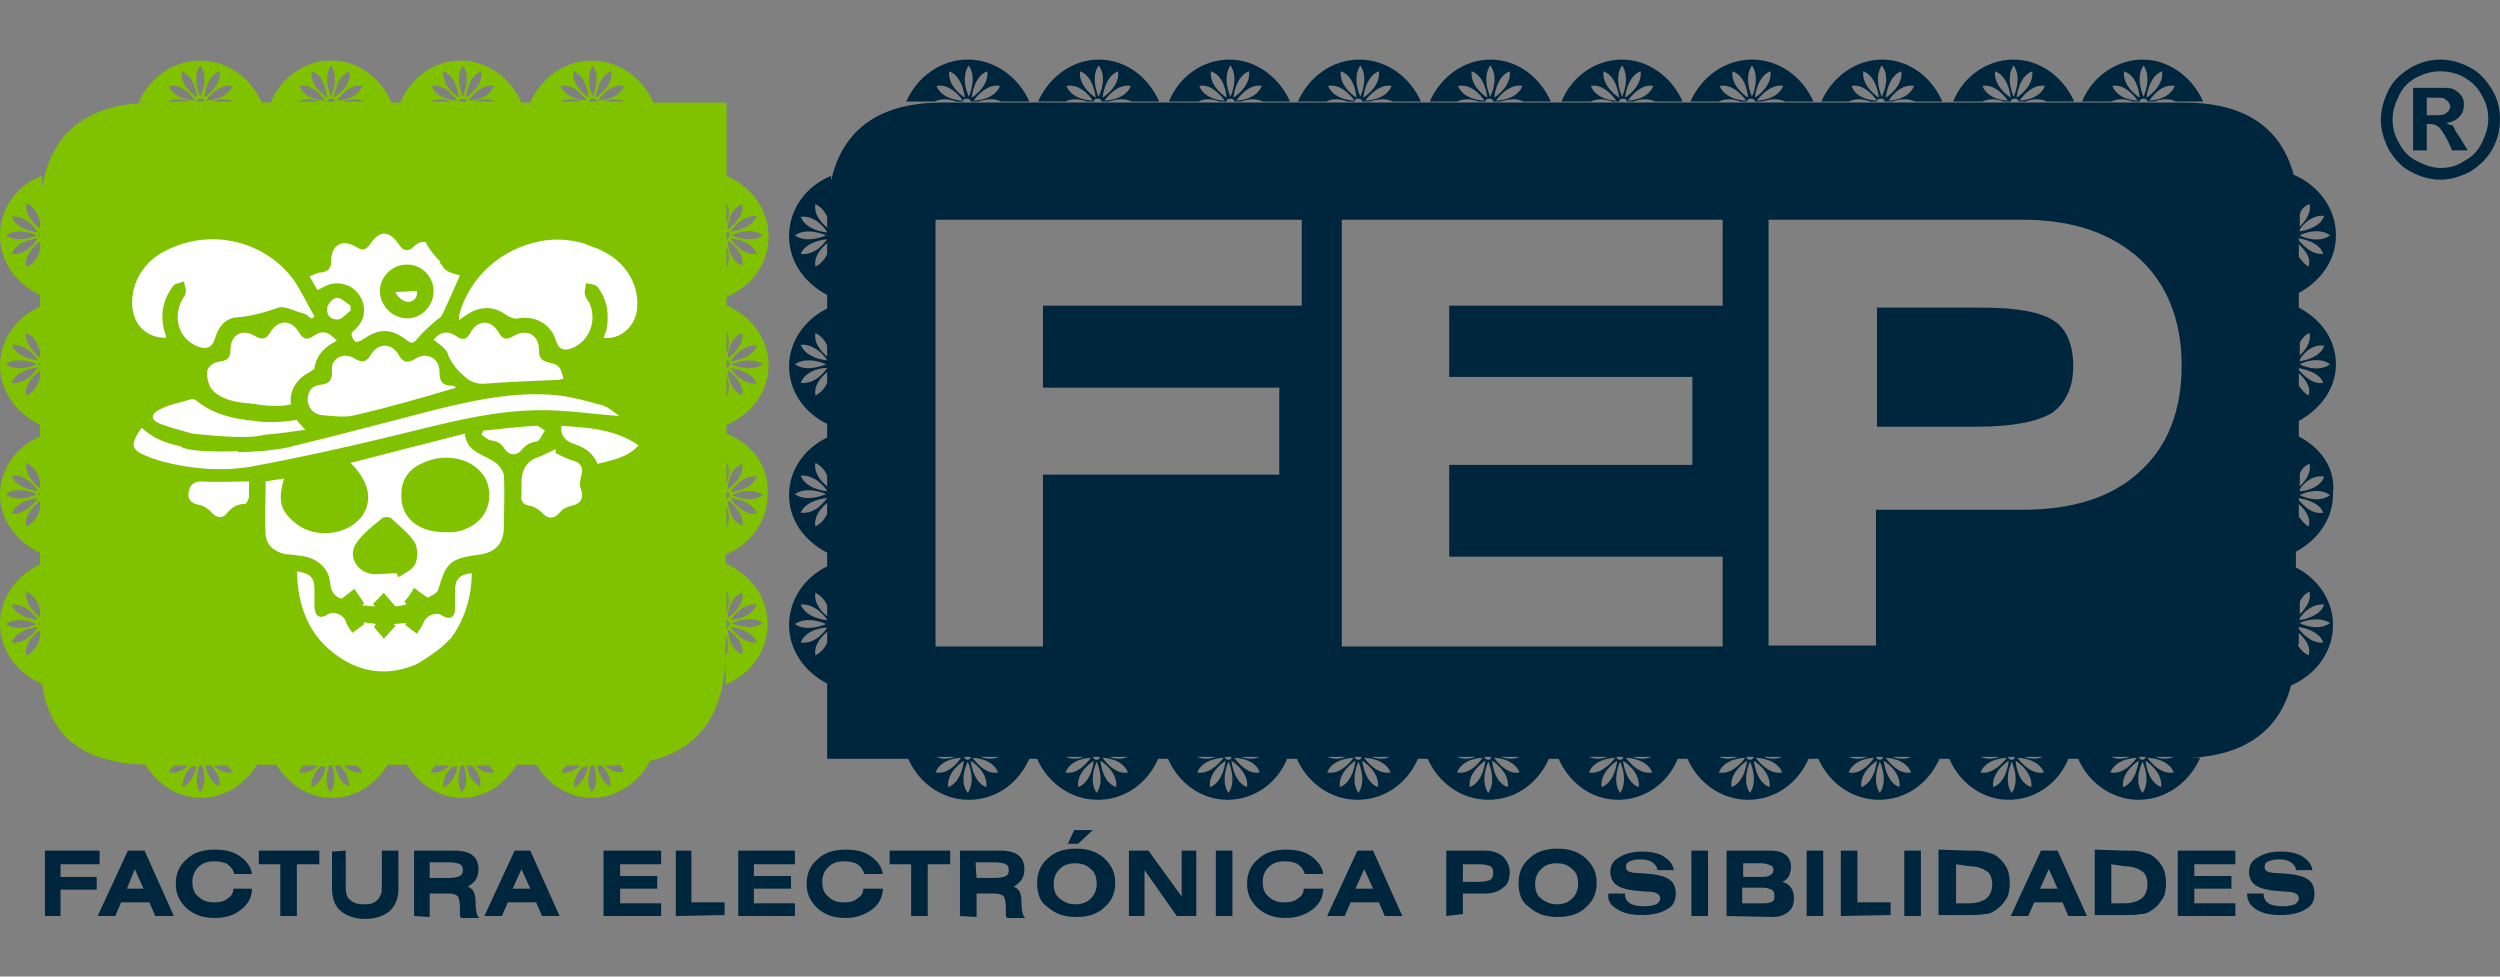
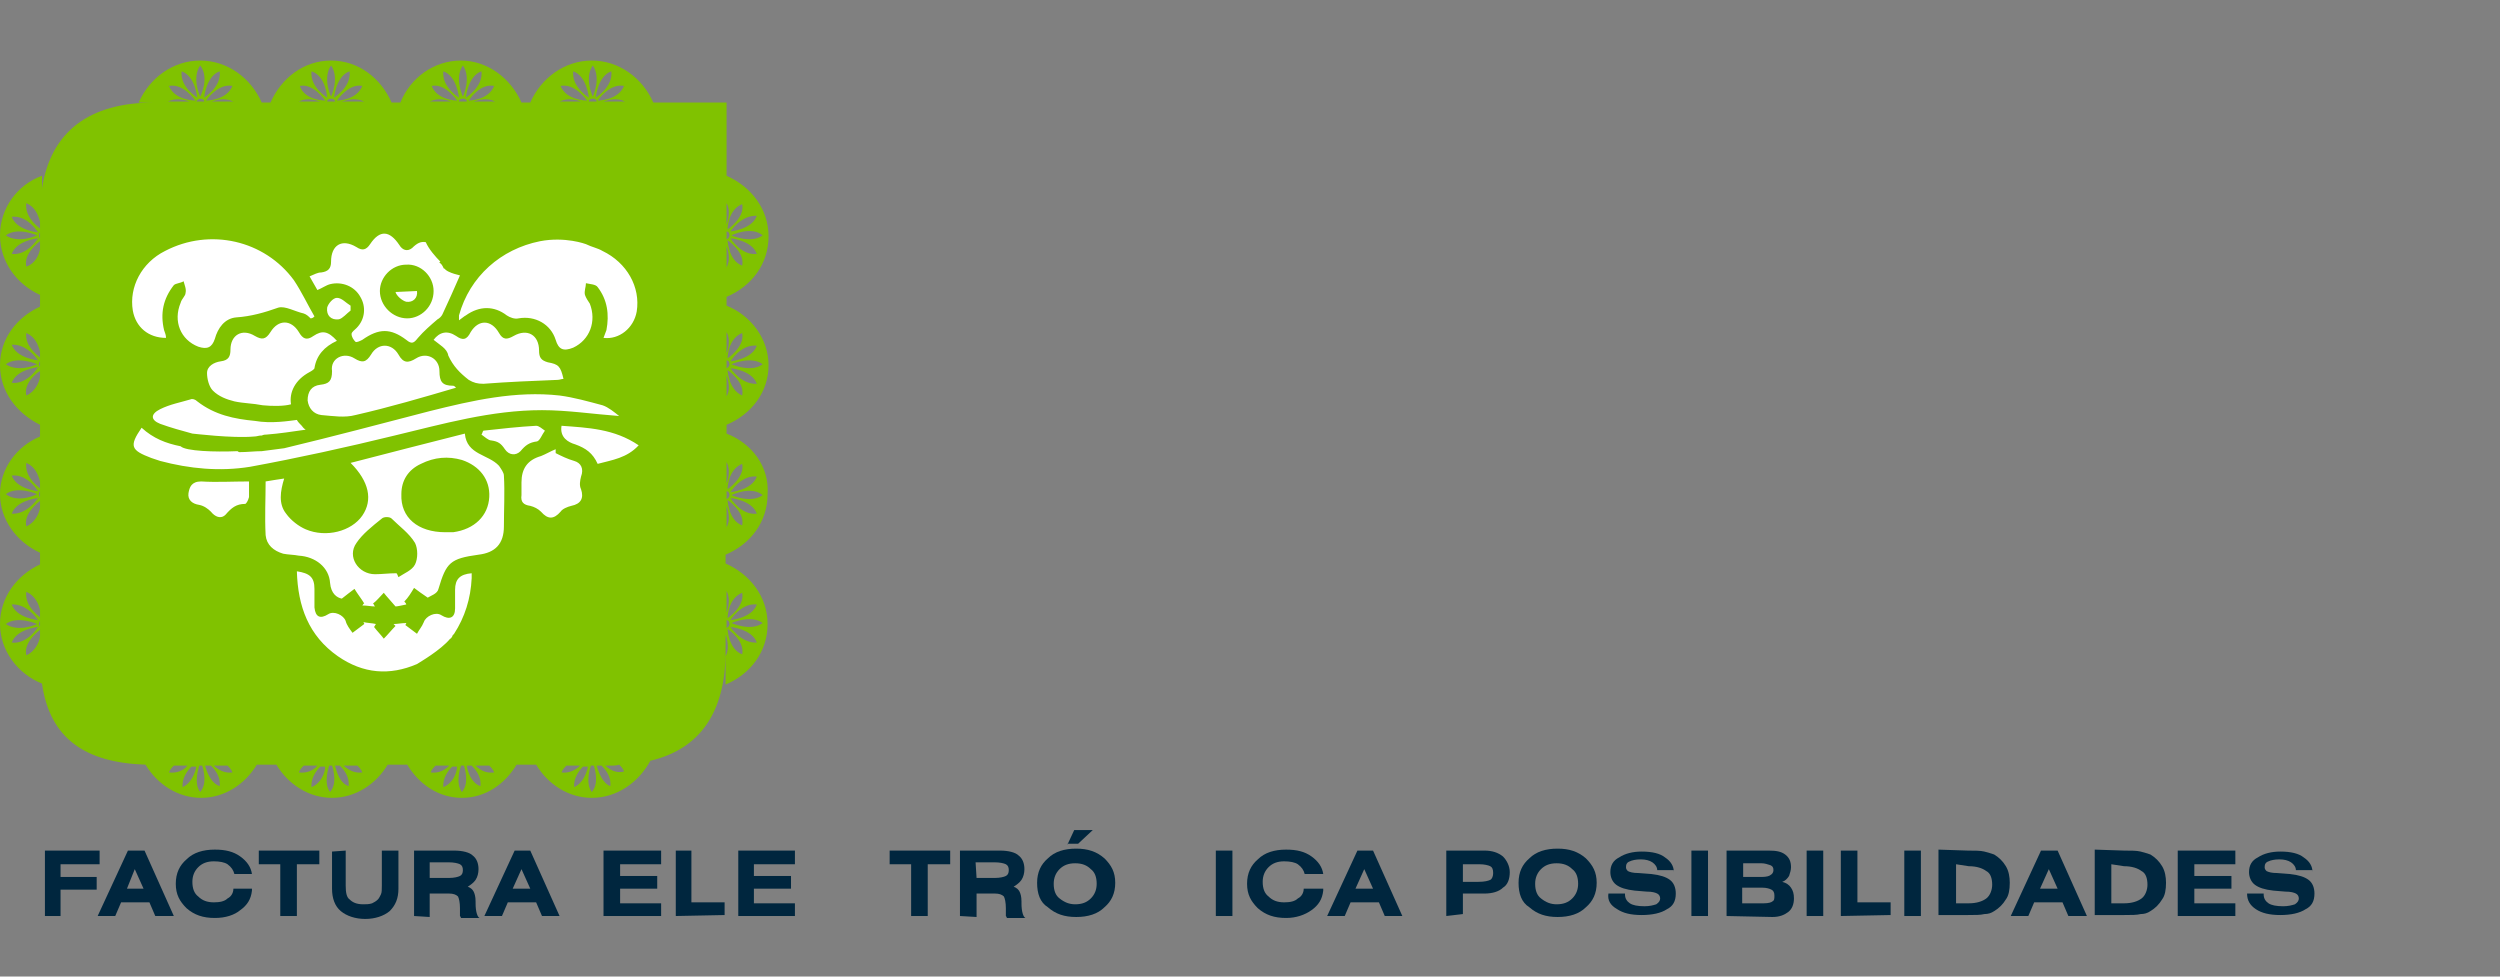
<svg xmlns="http://www.w3.org/2000/svg" version="1.1" id="Capa_1" x="0px" y="0px" viewBox="0 0 256 100" style="enable-background:new 0 0 256 100;" xml:space="preserve">
  <rect x="0" y="0" width="256" height="100" fill="#808080" stroke="none" />
  <style type="text/css">
	.st0{fill:none;}
	.st1{fill:#00263E;}
	.st2{fill:#FFFFFF;}
	.st3{fill:#80C200;}
	.st4{fill:#00263D;}
</style>
  <g>
    <rect class="st0" width="256" height="100" />
    <g>
-       <path class="st1" d="M249.9,6.1c1,0,2.1,0.3,3,0.8c1,0.5,1.7,1.3,2.3,2.3c0.6,1,0.8,2,0.8,3.1c0,1.1-0.3,2.1-0.8,3    s-1.3,1.7-2.3,2.3c-1,0.5-2,0.8-3,0.8s-2.1-0.3-3-0.8c-1-0.5-1.7-1.3-2.3-2.3c-0.5-1-0.8-2-0.8-3c0-1.1,0.3-2.1,0.8-3.1    s1.3-1.7,2.3-2.3C247.8,6.4,248.8,6.1,249.9,6.1z M249.9,7.3c-0.8,0-1.6,0.2-2.4,0.6c-0.8,0.4-1.4,1-1.8,1.8s-0.7,1.6-0.7,2.5    c0,0.9,0.2,1.7,0.7,2.5c0.4,0.8,1,1.4,1.8,1.8c0.8,0.4,1.6,0.7,2.4,0.7c0.9,0,1.7-0.2,2.4-0.7c0.8-0.4,1.4-1,1.8-1.8    s0.7-1.6,0.7-2.5c0-0.9-0.2-1.7-0.7-2.5c-0.4-0.8-1.1-1.4-1.8-1.8S250.7,7.3,249.9,7.3z M247.1,15.5V9h1.3c1.2,0,1.9,0,2.1,0    c0.4,0,0.8,0.1,1,0.3c0.2,0.1,0.4,0.3,0.6,0.6c0.2,0.3,0.2,0.6,0.2,0.9c0,0.5-0.2,0.9-0.5,1.2c-0.3,0.3-0.7,0.5-1.3,0.6    c0.2,0.1,0.3,0.2,0.5,0.2s0.3,0.3,0.4,0.5c0,0.1,0.2,0.3,0.5,0.8l0.8,1.3h-1.6l-0.5-1.1c-0.4-0.7-0.7-1.2-0.9-1.3    c-0.2-0.2-0.5-0.3-0.9-0.3h-0.3v2.7H247.1z M248.4,11.8h0.5c0.8,0,1.2,0,1.4-0.1c0.2-0.1,0.3-0.2,0.4-0.3s0.2-0.3,0.2-0.5    c0-0.2-0.1-0.3-0.2-0.5c-0.1-0.1-0.3-0.2-0.4-0.3S249.7,10,249,10h-0.5V11.8z" />
-     </g>
+       </g>
    <g>
      <rect x="7.7" y="18.8" class="st2" width="64" height="54.4" />
      <polygon class="st1" points="4.6,87.1 4.6,93.8 6.2,93.8 6.2,91.1 9.9,91.1 9.9,89.8 6.2,89.8 6.2,88.5 10.2,88.5 10.2,87.1   " />
      <path class="st1" d="M13.8,89l0.9,2H13L13.8,89z M13.1,87.1l-3.1,6.7h1.8l0.6-1.4h2.9l0.6,1.4h1.9l-3-6.7H13.1z" />
      <g>
        <path class="st1" d="M25.8,91.2c-0.1,0.9-0.5,1.5-1.2,2C24,93.7,23.1,94,22,94c-1.2,0-2.1-0.3-2.9-1c-0.7-0.7-1.1-1.4-1.1-2.5     c0-1.1,0.4-1.9,1.1-2.5c0.7-0.7,1.7-1,2.9-1c1.1,0,1.9,0.2,2.6,0.7c0.7,0.5,1.1,1.1,1.2,1.8H24c-0.1-0.4-0.3-0.7-0.7-1     c-0.3-0.2-0.8-0.3-1.4-0.3c-0.7,0-1.2,0.2-1.6,0.6s-0.6,0.9-0.6,1.5c0,0.7,0.2,1.2,0.6,1.5c0.4,0.4,0.9,0.6,1.6,0.6     c0.6,0,1.1-0.1,1.4-0.4c0.4-0.2,0.6-0.6,0.6-1H25.8z" />
      </g>
      <polygon class="st1" points="26.5,87.1 26.5,88.5 28.7,88.5 28.7,93.8 30.4,93.8 30.4,88.5 32.7,88.5 32.7,87.1   " />
      <g>
        <path class="st1" d="M35.4,87.1v3.6c0,0.7,0.1,1.2,0.4,1.4c0.3,0.3,0.7,0.5,1.4,0.5c0.3,0,0.6,0,0.9-0.1c0.2-0.1,0.4-0.2,0.6-0.4     c0.1-0.1,0.2-0.3,0.3-0.5c0.1-0.2,0.1-0.5,0.1-0.9v-3.6h1.7V91c0,1-0.3,1.7-0.9,2.3c-0.6,0.5-1.5,0.8-2.5,0.8s-1.9-0.3-2.5-0.8     c-0.6-0.5-0.9-1.3-0.9-2.3v-3.8L35.4,87.1z" />
        <path class="st1" d="M44,89.9H46c0.5,0,0.9-0.1,1.1-0.2c0.2-0.1,0.3-0.3,0.3-0.6c0-0.3-0.1-0.5-0.3-0.6c-0.2-0.1-0.6-0.2-1.2-0.2     H44V89.9z M42.4,93.8v-6.7h4.1c0.9,0,1.6,0.2,1.9,0.5c0.4,0.3,0.6,0.8,0.6,1.4c0,0.4-0.1,0.8-0.3,1.1c-0.2,0.3-0.5,0.5-0.8,0.7     c0.3,0.1,0.5,0.3,0.6,0.5c0.1,0.2,0.2,0.5,0.2,1v0.2c0,0.9,0.2,1.4,0.4,1.5h-1.9c0-0.1-0.1-0.2-0.1-0.2v-0.3v-0.5     c0-0.6-0.1-1-0.2-1.2c-0.2-0.2-0.5-0.3-0.9-0.3h-2v2.4L42.4,93.8z" />
      </g>
      <path class="st1" d="M53.4,89l0.9,2h-1.8L53.4,89z M52.7,87.1l-3.1,6.7h1.8l0.6-1.4h2.9l0.6,1.4h1.8l-3-6.7H52.7z" />
      <polygon class="st1" points="61.8,87.1 61.8,93.8 67.7,93.8 67.7,92.5 63.5,92.5 63.5,91 67.3,91 67.3,89.7 63.5,89.7 63.5,88.5     67.7,88.5 67.7,87.1   " />
      <polygon class="st1" points="69.2,87.1 69.2,93.8 74.2,93.7 74.2,92.4 70.8,92.4 70.8,87.1   " />
      <polygon class="st1" points="75.6,87.1 75.6,93.8 81.4,93.8 81.4,92.5 77.2,92.5 77.2,91 81,91 81,89.7 77.2,89.7 77.2,88.5     81.4,88.5 81.4,87.1   " />
      <g>
-         <path class="st1" d="M90.4,91.2c-0.1,0.9-0.5,1.5-1.2,2c-0.7,0.5-1.6,0.8-2.6,0.8c-1.2,0-2.1-0.3-2.9-1c-0.7-0.7-1.1-1.4-1.1-2.5     c0-1.1,0.4-1.9,1.1-2.5c0.7-0.7,1.7-1,2.9-1c1.1,0,1.9,0.2,2.6,0.7c0.7,0.5,1.1,1.1,1.2,1.8h-1.9c-0.1-0.4-0.3-0.7-0.7-1     c-0.3-0.2-0.8-0.3-1.4-0.3c-0.7,0-1.2,0.2-1.6,0.6s-0.6,0.9-0.6,1.5c0,0.7,0.2,1.2,0.6,1.5c0.4,0.4,0.9,0.6,1.6,0.6     c0.6,0,1.1-0.1,1.4-0.4c0.4-0.2,0.6-0.6,0.6-1H90.4z" />
-       </g>
+         </g>
      <polygon class="st1" points="91.1,87.1 91.1,88.5 93.3,88.5 93.3,93.8 95,93.8 95,88.5 97.3,88.5 97.3,87.1   " />
      <g>
        <path class="st1" d="M100,89.9h1.9c0.5,0,0.9-0.1,1.1-0.2c0.2-0.1,0.3-0.3,0.3-0.6c0-0.3-0.1-0.5-0.3-0.6     c-0.2-0.1-0.6-0.2-1.2-0.2h-1.9L100,89.9z M98.3,93.8v-6.7h4.1c0.9,0,1.6,0.2,1.9,0.5c0.4,0.3,0.6,0.8,0.6,1.4     c0,0.4-0.1,0.8-0.3,1.1c-0.2,0.3-0.5,0.5-0.8,0.7c0.3,0.1,0.5,0.3,0.6,0.5c0.1,0.2,0.2,0.5,0.2,1v0.2c0,0.9,0.2,1.4,0.4,1.5h-1.9     c0-0.1-0.1-0.2-0.1-0.2v-0.3v-0.5c0-0.6-0.1-1-0.2-1.2c-0.2-0.2-0.5-0.3-0.9-0.3h-1.9v2.4L98.3,93.8z" />
        <path class="st1" d="M109.3,86.5L110,85h1.9l-1.5,1.4H109.3z M110.1,92.6c0.7,0,1.2-0.2,1.6-0.6c0.4-0.4,0.6-0.9,0.6-1.5     c0-0.7-0.2-1.2-0.6-1.5c-0.4-0.4-0.9-0.6-1.6-0.6c-0.7,0-1.2,0.2-1.6,0.6c-0.4,0.4-0.6,0.9-0.6,1.5c0,0.7,0.2,1.2,0.6,1.5     C109,92.4,109.5,92.6,110.1,92.6 M106.2,90.4c0-1.1,0.4-1.9,1.1-2.5c0.7-0.7,1.7-1,2.9-1c1.2,0,2.1,0.3,2.9,1     c0.7,0.7,1.1,1.4,1.1,2.5c0,1.1-0.4,1.9-1.1,2.5c-0.7,0.7-1.7,1-2.9,1c-1.2,0-2.1-0.3-2.9-1C106.5,92.4,106.2,91.5,106.2,90.4" />
      </g>
-       <polygon class="st1" points="121,87.1 121,91.8 117.6,87.1 115.6,87.1 115.6,93.8 117.2,93.8 117.2,89.1 120.5,93.8 122.5,93.8     122.5,87.1   " />
      <rect x="124.5" y="87.1" class="st1" width="1.7" height="6.7" />
      <g>
        <path class="st1" d="M135.5,91.2c-0.1,0.9-0.5,1.5-1.2,2c-0.7,0.5-1.6,0.8-2.6,0.8c-1.2,0-2.1-0.3-2.9-1     c-0.7-0.7-1.1-1.4-1.1-2.5c0-1.1,0.4-1.9,1.1-2.5c0.7-0.7,1.7-1,2.9-1c1.1,0,1.9,0.2,2.6,0.7c0.7,0.5,1.1,1.1,1.2,1.8h-1.9     c-0.1-0.4-0.3-0.7-0.7-1c-0.3-0.2-0.8-0.3-1.4-0.3c-0.7,0-1.2,0.2-1.6,0.6c-0.4,0.4-0.6,0.9-0.6,1.5c0,0.7,0.2,1.2,0.6,1.5     c0.4,0.4,0.9,0.6,1.6,0.6c0.6,0,1.1-0.1,1.4-0.4c0.4-0.2,0.6-0.6,0.6-1H135.5z" />
      </g>
      <path class="st1" d="M139.7,89l0.9,2h-1.8L139.7,89z M139,87.1l-3.1,6.7h1.8l0.6-1.4h2.9l0.6,1.4h1.8l-3-6.7H139z" />
      <g>
        <path class="st1" d="M149.8,90.3h1.6c0.6,0,1-0.1,1.2-0.2c0.2-0.1,0.3-0.4,0.3-0.7c0-0.4-0.1-0.6-0.3-0.7     c-0.2-0.1-0.6-0.2-1.1-0.2h-1.7V90.3z M148.1,93.8v-6.7h3.9c0.8,0,1.4,0.2,1.9,0.6c0.4,0.4,0.7,1,0.7,1.6c0,0.7-0.2,1.3-0.7,1.6     c-0.4,0.4-1.1,0.6-1.9,0.6h-2.2v2.1L148.1,93.8L148.1,93.8z" />
        <path class="st1" d="M159.4,92.6c0.7,0,1.2-0.2,1.6-0.6c0.4-0.4,0.6-0.9,0.6-1.5c0-0.7-0.2-1.2-0.6-1.5c-0.4-0.4-0.9-0.6-1.6-0.6     s-1.2,0.2-1.6,0.6c-0.4,0.4-0.6,0.9-0.6,1.5c0,0.7,0.2,1.2,0.6,1.5C158.3,92.4,158.8,92.6,159.4,92.6 M155.5,90.4     c0-1.1,0.4-1.9,1.1-2.5c0.7-0.7,1.7-1,2.9-1c1.2,0,2.1,0.3,2.9,1c0.7,0.7,1.1,1.4,1.1,2.5c0,1.1-0.4,1.9-1.1,2.5     c-0.7,0.7-1.7,1-2.9,1c-1.2,0-2.1-0.3-2.9-1C155.8,92.4,155.5,91.5,155.5,90.4" />
        <path class="st1" d="M164.7,91.5h1.7v0.1c0,0.4,0.2,0.7,0.5,0.9c0.3,0.2,0.8,0.3,1.5,0.3c0.5,0,0.9-0.1,1.2-0.2     c0.3-0.2,0.4-0.4,0.4-0.6c0-0.2-0.1-0.4-0.3-0.5c-0.2-0.1-0.5-0.2-1.1-0.2l-1.2-0.1c-0.9-0.1-1.5-0.3-1.9-0.6     c-0.4-0.3-0.6-0.8-0.6-1.3c0-0.7,0.3-1.2,0.9-1.5c0.6-0.4,1.4-0.6,2.3-0.6c1.1,0,1.9,0.2,2.4,0.6c0.6,0.4,0.9,0.9,0.9,1.5v-0.2     h-1.7c0-0.3-0.2-0.6-0.5-0.8c-0.3-0.2-0.7-0.3-1.2-0.3c-0.5,0-0.9,0.1-1.1,0.2c-0.3,0.1-0.4,0.3-0.4,0.6c0,0.2,0.1,0.3,0.2,0.4     c0.2,0.1,0.5,0.2,1.1,0.2l1.3,0.1c0.9,0.1,1.5,0.3,1.9,0.6c0.4,0.3,0.6,0.8,0.6,1.4c0,0.8-0.3,1.3-0.9,1.6     c-0.6,0.4-1.5,0.6-2.6,0.6c-1.1,0-1.9-0.2-2.5-0.6C164.9,92.7,164.6,92.2,164.7,91.5L164.7,91.5z" />
      </g>
      <rect x="173.2" y="87.1" class="st1" width="1.7" height="6.7" />
      <g>
        <path class="st1" d="M178.4,92.5h2.2c0.5,0,0.8-0.1,0.9-0.2c0.2-0.1,0.2-0.3,0.2-0.6c0-0.3-0.1-0.5-0.3-0.6     c-0.2-0.1-0.5-0.2-0.9-0.2h-2.1V92.5z M180.4,88.4h-1.9v1.4h1.9c0.5,0,0.8-0.1,0.9-0.2c0.2-0.1,0.3-0.3,0.3-0.5     c0-0.3-0.1-0.4-0.3-0.5C181,88.5,180.7,88.4,180.4,88.4 M176.8,93.8v-6.7h4.3c0.8,0,1.3,0.1,1.7,0.4c0.4,0.3,0.6,0.7,0.6,1.3     c0,0.3-0.1,0.6-0.2,0.9c-0.2,0.3-0.4,0.5-0.7,0.6c0.4,0.1,0.7,0.3,0.9,0.6c0.2,0.3,0.3,0.6,0.3,1.1c0,0.6-0.2,1.1-0.6,1.4     c-0.4,0.3-0.9,0.5-1.6,0.5L176.8,93.8z" />
      </g>
      <rect x="185" y="87.1" class="st1" width="1.7" height="6.7" />
      <polygon class="st1" points="188.5,87.1 188.5,93.8 193.6,93.7 193.6,92.4 190.2,92.4 190.2,87.1   " />
      <rect x="195" y="87.1" class="st1" width="1.7" height="6.7" />
      <g>
        <path class="st1" d="M200.3,88.5v4h1.3c0.8,0,1.4-0.2,1.8-0.5c0.4-0.3,0.6-0.9,0.6-1.4c0-0.7-0.2-1.2-0.6-1.4     c-0.4-0.3-1-0.5-1.8-0.5L200.3,88.5z M201.5,87.1c0.7,0,1.3,0,1.7,0.1c0.4,0.1,0.7,0.2,1,0.3c0.5,0.3,0.9,0.7,1.2,1.2     c0.3,0.5,0.4,1.1,0.4,1.7c0,0.7-0.1,1.3-0.4,1.7c-0.3,0.5-0.7,0.9-1.2,1.2c-0.3,0.2-0.6,0.3-1,0.3c-0.4,0.1-0.9,0.1-1.7,0.1h-3     v-6.7L201.5,87.1z" />
      </g>
      <path class="st1" d="M209.8,89l0.9,2h-1.8L209.8,89z M209,87.1l-3.1,6.7h1.8l0.6-1.4h2.9l0.6,1.4h1.9l-3-6.7H209z" />
      <g>
        <path class="st1" d="M216.2,88.5v4h1.3c0.8,0,1.4-0.2,1.8-0.5c0.4-0.3,0.6-0.9,0.6-1.4c0-0.7-0.2-1.2-0.6-1.4     c-0.4-0.3-1-0.5-1.8-0.5L216.2,88.5z M217.5,87.1c0.7,0,1.3,0,1.7,0.1c0.4,0.1,0.7,0.2,1,0.3c0.5,0.3,0.9,0.7,1.2,1.2     c0.3,0.5,0.4,1.1,0.4,1.7c0,0.7-0.1,1.3-0.4,1.7c-0.3,0.5-0.7,0.9-1.2,1.2c-0.3,0.2-0.6,0.3-1,0.3c-0.4,0.1-0.9,0.1-1.7,0.1h-3     v-6.7L217.5,87.1z" />
      </g>
      <polygon class="st1" points="223,87.1 223,93.8 228.9,93.8 228.9,92.5 224.7,92.5 224.7,91 228.5,91 228.5,89.7 224.7,89.7     224.7,88.5 228.9,88.5 228.9,87.1   " />
      <g>
        <path class="st1" d="M230.1,91.5h1.7v0.1c0,0.4,0.2,0.7,0.5,0.9c0.3,0.2,0.8,0.3,1.5,0.3c0.5,0,0.9-0.1,1.2-0.2     c0.3-0.2,0.4-0.4,0.4-0.6c0-0.2-0.1-0.4-0.3-0.5c-0.2-0.1-0.5-0.2-1.1-0.2l-1.2-0.1c-0.9-0.1-1.5-0.3-1.9-0.6     c-0.4-0.3-0.6-0.8-0.6-1.3c0-0.7,0.3-1.2,0.9-1.5c0.6-0.4,1.4-0.6,2.3-0.6c1.1,0,1.9,0.2,2.4,0.6c0.6,0.4,0.9,0.9,0.9,1.5v-0.2     h-1.7c0-0.3-0.2-0.6-0.5-0.8c-0.3-0.2-0.7-0.3-1.2-0.3s-0.9,0.1-1.1,0.2c-0.3,0.1-0.4,0.3-0.4,0.6c0,0.2,0.1,0.3,0.2,0.4     c0.2,0.1,0.5,0.2,1.1,0.2l1.3,0.1c0.9,0.1,1.5,0.3,1.9,0.6c0.4,0.3,0.6,0.8,0.6,1.4c0,0.8-0.3,1.3-0.9,1.6     c-0.6,0.4-1.5,0.6-2.6,0.6c-1.1,0-1.9-0.2-2.5-0.6C230.4,92.7,230.1,92.2,230.1,91.5L230.1,91.5z" />
-         <path class="st1" d="M102.4,8.8c-0.6,1.5-2.7,1.5-2.7,1.5S100.9,8.5,102.4,8.8 M101.1,7.3c0.2,1.6-1.6,2.7-1.6,2.7     S99.7,7.8,101.1,7.3 M99.2,9.9c0,0-0.9-1.9,0-3.2C100.1,8,99.2,9.9,99.2,9.9 M98.8,10c0,0-1.8-1.1-1.6-2.7     C98.6,7.8,98.8,10,98.8,10 M98.6,10.3c0,0-2.1,0-2.7-1.5C97.4,8.5,98.6,10.3,98.6,10.3 M102.5,10.4h2.9c-1.1-2.5-3.5-4.3-6.3-4.3     c-2.8,0-5.2,1.8-6.3,4.3h2.9c0.8-0.4,1.7-0.2,2.2,0h0.7c0-0.2,0.2-0.3,0.4-0.3c0.2,0,0.4,0.1,0.4,0.3h0.7     C100.8,10.2,101.8,10,102.5,10.4 M115.8,8.8c-0.6,1.5-2.7,1.5-2.7,1.5S114.3,8.5,115.8,8.8 M114.5,7.3c0.2,1.6-1.6,2.7-1.6,2.7     S113.1,7.8,114.5,7.3 M112.5,9.9c0,0-0.9-1.9,0-3.2C113.5,8,112.5,9.9,112.5,9.9 M112.2,10c0,0-1.8-1.1-1.6-2.7     C112,7.8,112.2,10,112.2,10 M111.9,10.3c0,0-2.1,0-2.7-1.5C110.8,8.5,111.9,10.3,111.9,10.3 M115.9,10.4h2.8     c-1.1-2.5-3.4-4.3-6.2-4.3c-2.7,0-5.1,1.8-6.2,4.3h2.8c0.8-0.4,1.7-0.2,2.2,0h0.7c0-0.2,0.2-0.3,0.4-0.3c0.2,0,0.4,0.1,0.4,0.3     h0.7C114.2,10.2,115.1,10,115.9,10.4 M129.2,8.8c-0.6,1.5-2.6,1.5-2.6,1.5S127.8,8.5,129.2,8.8 M127.9,7.3     c0.2,1.6-1.6,2.7-1.6,2.7S126.5,7.8,127.9,7.3 M126,9.9c0,0-0.9-1.9,0-3.2C126.9,8,126,9.9,126,9.9 M125.6,10     c0,0-1.8-1.1-1.6-2.7C125.5,7.8,125.6,10,125.6,10 M125.4,10.3c0,0-2,0-2.6-1.5C124.2,8.5,125.4,10.3,125.4,10.3 M129.3,10.4h2.8     c-1.1-2.5-3.5-4.3-6.2-4.3c-2.8,0-5.2,1.8-6.2,4.3h3c0.8-0.4,1.7-0.2,2.2,0h0.7c0-0.2,0.2-0.3,0.4-0.3c0.2,0,0.4,0.1,0.4,0.3h0.7     C127.6,10.2,128.6,10,129.3,10.4 M142.5,8.8c-0.6,1.5-2.7,1.5-2.7,1.5S141.1,8.5,142.5,8.8 M141.2,7.3c0.2,1.6-1.6,2.7-1.6,2.7     S139.8,7.8,141.2,7.3 M139.3,9.9c0,0-0.9-1.9,0-3.2C140.2,8,139.3,9.9,139.3,9.9 M138.9,10c0,0-1.8-1.1-1.6-2.7     C138.8,7.8,138.9,10,138.9,10 M138.7,10.3c0,0-2.1,0-2.7-1.5C137.5,8.5,138.7,10.3,138.7,10.3 M142.6,10.4h2.9     c-1.1-2.5-3.5-4.3-6.3-4.3c-2.8,0-5.2,1.8-6.3,4.3h2.9c0.8-0.4,1.7-0.2,2.2,0h0.7c0-0.2,0.2-0.3,0.4-0.3c0.2,0,0.4,0.1,0.4,0.3     h0.7C140.9,10.2,141.9,10,142.6,10.4 M155.9,8.8c-0.6,1.5-2.7,1.5-2.7,1.5S154.4,8.5,155.9,8.8 M154.6,7.3     c0.2,1.6-1.6,2.7-1.6,2.7S153.2,7.8,154.6,7.3 M152.6,9.9c0,0-0.9-1.9,0-3.2C153.6,8,152.6,9.9,152.6,9.9 M152.3,10     c0,0-1.8-1.1-1.6-2.7C152.1,7.8,152.3,10,152.3,10 M152,10.3c0,0-2.1,0-2.7-1.5C150.9,8.5,152,10.3,152,10.3 M156,10.4h2.8     c-1.1-2.5-3.4-4.3-6.2-4.3c-2.7,0-5.1,1.8-6.2,4.3h2.8c0.8-0.4,1.7-0.2,2.2,0h0.7c0-0.2,0.2-0.3,0.4-0.3s0.4,0.1,0.4,0.3h0.7     C154.3,10.2,155.2,10,156,10.4 M169.3,8.8c-0.6,1.5-2.6,1.5-2.6,1.5S167.9,8.5,169.3,8.8 M168,7.3c0.2,1.6-1.6,2.7-1.6,2.7     S166.6,7.8,168,7.3 M166.1,9.9c0,0-0.9-1.9,0-3.2C167,8,166.1,9.9,166.1,9.9 M165.8,10c0,0-1.8-1.1-1.6-2.7     C165.6,7.8,165.8,10,165.8,10 M165.5,10.3c0,0-2,0-2.6-1.5C164.3,8.5,165.5,10.3,165.5,10.3 M169.5,10.4h2.8     c-1.1-2.5-3.5-4.3-6.2-4.3c-2.8,0-5.2,1.8-6.2,4.3h3c0.8-0.4,1.7-0.2,2.2,0h0.7c0-0.2,0.2-0.3,0.4-0.3c0.2,0,0.4,0.1,0.4,0.3h0.7     C167.8,10.2,168.7,10,169.5,10.4 M182.6,8.8c-0.6,1.5-2.7,1.5-2.7,1.5S181.2,8.5,182.6,8.8 M181.3,7.3c0.2,1.6-1.6,2.7-1.6,2.7     S179.9,7.8,181.3,7.3 M179.4,9.9c0,0-0.9-1.9,0-3.2C180.3,8,179.4,9.9,179.4,9.9 M179,10c0,0-1.8-1.1-1.6-2.7     C178.9,7.8,179,10,179,10 M178.8,10.3c0,0-2.1,0-2.7-1.5C177.6,8.5,178.8,10.3,178.8,10.3 M182.8,10.4h2.9     c-1.1-2.5-3.5-4.3-6.3-4.3c-2.8,0-5.2,1.8-6.3,4.3h2.9c0.8-0.4,1.7-0.2,2.2,0h0.7c0-0.2,0.2-0.3,0.4-0.3c0.2,0,0.4,0.1,0.4,0.3     h0.7C181.1,10.2,182,10,182.8,10.4 M196,8.8c-0.6,1.5-2.6,1.5-2.6,1.5S194.5,8.5,196,8.8 M194.7,7.3c0.2,1.6-1.6,2.7-1.6,2.7     S193.3,7.8,194.7,7.3 M192.7,9.9c0,0-0.9-1.9,0-3.2C193.7,8,192.7,9.9,192.7,9.9 M192.4,10c0,0-1.8-1.1-1.6-2.7     C192.2,7.8,192.4,10,192.4,10 M192.2,10.3c0,0-2.1,0-2.6-1.5C191,8.5,192.2,10.3,192.2,10.3 M196.1,10.4h2.8     c-1.1-2.5-3.4-4.3-6.2-4.3c-2.7,0-5.1,1.8-6.2,4.3h2.8c0.8-0.4,1.7-0.2,2.2,0h0.7c0-0.2,0.2-0.3,0.4-0.3c0.2,0,0.4,0.1,0.4,0.3     h0.7C194.4,10.2,195.3,10,196.1,10.4 M209.4,8.8c-0.6,1.5-2.6,1.5-2.6,1.5S208,8.5,209.4,8.8 M208.1,7.3c0.2,1.6-1.6,2.7-1.6,2.7     S206.7,7.8,208.1,7.3 M206.2,9.9c0,0-0.9-1.9,0-3.2C207.1,8,206.2,9.9,206.2,9.9 M205.9,10c0,0-1.8-1.1-1.6-2.7     C205.7,7.8,205.9,10,205.9,10 M205.6,10.3c0,0-2,0-2.6-1.5C204.4,8.5,205.6,10.3,205.6,10.3 M209.6,10.4h2.8     c-1.1-2.5-3.5-4.3-6.2-4.3c-2.8,0-5.2,1.8-6.2,4.3h3c0.8-0.4,1.7-0.2,2.2,0h0.7c0-0.2,0.2-0.3,0.4-0.3c0.2,0,0.4,0.1,0.4,0.3h0.7     C207.9,10.2,208.8,10,209.6,10.4 M222.7,8.8c-0.6,1.5-2.6,1.5-2.6,1.5S221.2,8.5,222.7,8.8 M221.4,7.3c0.2,1.6-1.6,2.7-1.6,2.7     S220,7.8,221.4,7.3 M219.5,9.9c0,0-0.9-1.9,0-3.2C220.4,8,219.5,9.9,219.5,9.9 M219.1,10c0,0-1.8-1.1-1.6-2.7     C219,7.8,219.1,10,219.1,10 M218.9,10.3c0,0-2,0-2.6-1.5C217.7,8.5,218.9,10.3,218.9,10.3 M222.8,10.4h2.8     c-1.1-2.5-3.5-4.3-6.2-4.3s-5.2,1.8-6.2,4.3h3c0.8-0.4,1.7-0.2,2.2,0h0.7c0-0.2,0.2-0.3,0.4-0.3c0.2,0,0.4,0.1,0.4,0.3h0.7     C221.1,10.2,222.1,10,222.8,10.4 M212.3,37.5c0-2.2-0.7-3.8-1.9-4.6c-1.3-0.9-3.7-1.4-7.4-1.4h-10.8v12.2h10.1     c3.7,0,6.3-0.5,7.8-1.4C211.5,41.3,212.3,39.7,212.3,37.5 M235.4,65.9v-1.1c0.5,0.5,1.3,1.3,1,2.3c-0.5-0.2-0.8-0.6-1.1-1     C235.4,66,235.4,65.9,235.4,65.9 M235.4,39.5v-1.3c0.5,0.5,1.3,1.3,1,2.3C236,40.3,235.7,39.9,235.4,39.5 M235.4,37.9v-0.2     c0.5,0.1,2.1,0.4,2.5,1.5C236.7,39.4,235.8,38.3,235.4,37.9 M238.6,37.3c-1.2,0.9-3,0.1-3.1,0v0     C235.6,37.2,237.4,36.4,238.6,37.3 M238,35.4c-0.4,1.2-2,1.5-2.5,1.6v-0.2C235.8,36.3,236.7,35.2,238,35.4 M236.5,34.1     c0.2,1-0.5,1.8-1,2.3v-1.3C235.7,34.7,236,34.3,236.5,34.1 M235.4,26.3V25c0.5,0.5,1.3,1.3,1,2.3C236,27.1,235.7,26.7,235.4,26.3      M235.4,24.6v-0.2c0.5,0.1,2.1,0.4,2.5,1.6C236.7,26.1,235.8,25.1,235.4,24.6 M238.6,24.1c-1.2,0.9-3,0.1-3.1,0v0     C235.6,24,237.4,23.2,238.6,24.1 M238,22.1c-0.4,1.2-2,1.5-2.5,1.6v-0.2C235.8,23,236.7,22,238,22.1 M236.5,20.9     c0.2,1-0.5,1.8-1,2.3v-1c0-0.1,0-0.2,0-0.2C235.6,21.4,236,21.1,236.5,20.9 M235.4,64.4v-0.2c0.5,0.1,2.1,0.4,2.5,1.6     C236.7,65.9,235.8,64.9,235.4,64.4 M238.6,63.8c-1.2,0.9-3,0.1-3.1,0v0C235.6,63.7,237.4,63,238.6,63.8 M238,61.9     c-0.4,1.2-2,1.5-2.5,1.6v-0.2C235.8,62.8,236.7,61.8,238,61.9 M236.5,60.6c0.2,1-0.5,1.8-1,2.3v-1.3     C235.7,61.2,236,60.8,236.5,60.6 M235.4,52.9v-1.3c0.5,0.5,1.3,1.3,1,2.3C236,53.7,235.7,53.3,235.4,52.9 M235.4,51.2V51     c0.5,0.1,2.1,0.4,2.5,1.5C236.7,52.7,235.8,51.7,235.4,51.2 M238.6,50.7c-1.2,0.9-3,0.1-3.1,0v0     C235.6,50.6,237.4,49.8,238.6,50.7 M238,48.8c-0.4,1.2-2,1.5-2.5,1.5v-0.2C235.8,49.6,236.7,48.6,238,48.8 M236.5,47.5     c0.2,1-0.5,1.8-1,2.3v-1.3C235.7,48,236,47.7,236.5,47.5 M223.4,37.4c0,4.6-1.4,8.3-4.3,10.9c-2.8,2.6-6.8,3.9-12,3.9h-15v13.9     h-11V22.5h26c5.2,0,9.1,1.4,12,4C221.9,29.1,223.4,32.8,223.4,37.4 M180.6,77.5h1.9C181.8,77.8,181.1,77.7,180.6,77.5      M179.8,77.6c0,0,2.1,0,2.7,1.5C181,79.4,179.8,77.6,179.8,77.6 M179.6,77.5c-0.1,0.2-0.2,0.3-0.4,0.3c-0.2,0-0.3-0.1-0.4-0.3     H179.6z M178.7,77.6c0,0-1.2,1.8-2.7,1.5C176.6,77.6,178.7,77.6,178.7,77.6 M177.9,77.5c-0.5,0.2-1.2,0.3-1.9,0H177.9z      M176.4,66.2h-39V22.5h39v8.8h-28v7.3h24.9v9h-24.9V57h28V66.2z M135.9,77.5h1.9C137.3,77.7,136.6,77.8,135.9,77.5 M135.9,79.1     c0.6-1.5,2.7-1.5,2.7-1.5S137.4,79.4,135.9,79.1 M137.2,80.6c-0.2-1.6,1.6-2.7,1.6-2.7S138.6,80.1,137.2,80.6 M139.1,78     c0,0,0.9,1.9,0,3.2C138.2,79.9,139.1,78,139.1,78 M139.1,77.8c-0.2,0-0.3-0.1-0.4-0.3h0.7C139.4,77.7,139.3,77.8,139.1,77.8      M139.5,77.9c0,0,1.8,1.1,1.6,2.7C139.7,80.1,139.5,77.9,139.5,77.9 M140.4,77.5h1.9C141.7,77.8,141,77.7,140.4,77.5 M139.7,77.6     c0,0,2.1,0,2.7,1.5C140.9,79.4,139.7,77.6,139.7,77.6 M149.2,77.5h1.9C150.6,77.7,149.9,77.8,149.2,77.5 M149.2,79.1     c0.6-1.5,2.6-1.5,2.6-1.5S150.7,79.4,149.2,79.1 M150.5,80.6c-0.2-1.6,1.6-2.7,1.6-2.7S151.9,80.1,150.5,80.6 M152.4,78     c0,0,0.9,1.9,0,3.2C151.5,79.9,152.4,78,152.4,78 M152.4,77.8c-0.2,0-0.3-0.1-0.4-0.3h0.7C152.7,77.7,152.6,77.8,152.4,77.8      M152.8,77.9c0,0,1.8,1.1,1.6,2.7C152.9,80.1,152.8,77.9,152.8,77.9 M153.7,77.5h1.9C155,77.8,154.2,77.7,153.7,77.5 M153,77.6     c0,0,2,0,2.6,1.5C154.2,79.4,153,77.6,153,77.6 M162.7,77.5h1.9C164.1,77.7,163.4,77.8,162.7,77.5 M162.7,79.1     c0.6-1.5,2.7-1.5,2.7-1.5S164.1,79.4,162.7,79.1 M164,80.6c-0.2-1.6,1.6-2.7,1.6-2.7S165.4,80.1,164,80.6 M165.9,78     c0,0,0.9,1.9,0,3.2C165,79.9,165.9,78,165.9,78 M165.9,77.8c-0.2,0-0.3-0.1-0.4-0.3h0.7C166.2,77.7,166.1,77.8,165.9,77.8      M166.2,77.9c0,0,1.8,1.1,1.6,2.7C166.4,80.1,166.2,77.9,166.2,77.9 M167.2,77.5h1.9C168.4,77.8,167.7,77.7,167.2,77.5      M166.5,77.6c0,0,2.1,0,2.7,1.5C167.7,79.4,166.5,77.6,166.5,77.6 M177.3,80.6c-0.2-1.6,1.6-2.7,1.6-2.7S178.7,80.1,177.3,80.6      M179.2,78c0,0,0.9,1.9,0,3.2C178.3,79.9,179.2,78,179.2,78 M179.6,77.9c0,0,1.8,1.1,1.6,2.7C179.8,80.1,179.6,77.9,179.6,77.9      M189.3,77.5h1.9C190.7,77.7,190,77.8,189.3,77.5 M189.3,79.1c0.6-1.5,2.6-1.5,2.6-1.5S190.8,79.4,189.3,79.1 M190.6,80.6     c-0.2-1.6,1.6-2.7,1.6-2.7S192,80.1,190.6,80.6 M192.5,78c0,0,0.9,1.9,0,3.2C191.6,79.9,192.5,78,192.5,78 M192.5,77.8     c-0.2,0-0.3-0.1-0.4-0.3h0.7C192.8,77.7,192.7,77.8,192.5,77.8 M192.9,77.9c0,0,1.8,1.1,1.6,2.7     C193.1,80.1,192.9,77.9,192.9,77.9 M193.8,77.5h1.9C195.1,77.8,194.3,77.7,193.8,77.5 M193.1,77.6c0,0,2,0,2.6,1.5     C194.3,79.4,193.1,77.6,193.1,77.6 M202.8,77.5h1.9C204.2,77.7,203.5,77.8,202.8,77.5 M202.8,79.1c0.6-1.5,2.7-1.5,2.7-1.5     S204.2,79.4,202.8,79.1 M204.1,80.6c-0.2-1.6,1.6-2.7,1.6-2.7S205.5,80.1,204.1,80.6 M206,78c0,0,0.9,1.9,0,3.2     C205.1,79.9,206,78,206,78 M206,77.8c-0.2,0-0.3-0.1-0.4-0.3h0.7C206.3,77.7,206.2,77.8,206,77.8 M206.4,77.9     c0,0,1.8,1.1,1.6,2.7C206.5,80.1,206.4,77.9,206.4,77.9 M207.3,77.5h1.9C208.5,77.8,207.8,77.7,207.3,77.5 M206.6,77.6     c0,0,2.1,0,2.7,1.5C207.8,79.4,206.6,77.6,206.6,77.6 M216.2,77.5h1.9C217.5,77.7,216.8,77.8,216.2,77.5 M216.1,79.1     c0.6-1.5,2.7-1.5,2.7-1.5S217.6,79.4,216.1,79.1 M217.4,80.6c-0.2-1.6,1.6-2.7,1.6-2.7S218.8,80.1,217.4,80.6 M219.4,78     c0,0,0.9,1.9,0,3.2C218.4,79.9,219.4,78,219.4,78 M219.4,77.8c-0.2,0-0.3-0.1-0.4-0.3h0.7C219.7,77.7,219.5,77.8,219.4,77.8      M219.7,77.9c0,0,1.8,1.1,1.6,2.7C219.9,80.1,219.7,77.9,219.7,77.9 M220.7,77.5h1.9C221.9,77.8,221.2,77.7,220.7,77.5      M219.9,77.6c0,0,2.1,0,2.7,1.5C221.1,79.4,219.9,77.6,219.9,77.6 M133.3,31.3h-26.5v8.4h24.2v8.9h-24.2v17.6h-11V22.5h37.5V31.3     z M95.9,77.5h1.9C97.2,77.7,96.5,77.8,95.9,77.5 M95.8,79.1c0.6-1.5,2.6-1.5,2.6-1.5S97.3,79.4,95.8,79.1 M97.1,80.6     c-0.2-1.6,1.6-2.7,1.6-2.7S98.5,80.1,97.1,80.6 M99.1,78c0,0,0.9,1.9,0,3.2C98.1,79.9,99.1,78,99.1,78 M99.1,77.8     c-0.2,0-0.3-0.1-0.4-0.3h0.7C99.4,77.7,99.2,77.8,99.1,77.8 M99.4,77.9c0,0,1.8,1.1,1.6,2.7C99.6,80.1,99.4,77.9,99.4,77.9      M100.4,77.5h1.9C101.6,77.8,100.9,77.7,100.4,77.5 M99.6,77.6c0,0,2,0,2.6,1.5C100.8,79.4,99.6,77.6,99.6,77.6 M109.1,77.5h1.9     C110.5,77.7,109.8,77.8,109.1,77.5 M109.1,79.1c0.6-1.5,2.6-1.5,2.6-1.5S110.5,79.4,109.1,79.1 M110.4,80.6     c-0.2-1.6,1.6-2.7,1.6-2.7S111.8,80.1,110.4,80.6 M112.3,78c0,0,0.9,1.9,0,3.2C111.4,79.9,112.3,78,112.3,78 M112.3,77.8     c-0.2,0-0.3-0.1-0.4-0.3h0.7C112.6,77.7,112.5,77.8,112.3,77.8 M112.7,77.9c0,0,1.8,1.1,1.6,2.7     C112.8,80.1,112.7,77.9,112.7,77.9 M113.6,77.5h1.9C114.8,77.8,114.1,77.7,113.6,77.5 M112.9,77.6c0,0,2,0,2.6,1.5     C114.1,79.4,112.9,77.6,112.9,77.6 M122.6,77.5h1.9C124,77.7,123.2,77.8,122.6,77.5 M122.6,79.1c0.6-1.5,2.7-1.5,2.7-1.5     S124,79.4,122.6,79.1 M123.9,80.6c-0.2-1.6,1.6-2.7,1.6-2.7S125.3,80.1,123.9,80.6 M125.8,78c0,0,0.9,1.9,0,3.2     C124.9,79.9,125.8,78,125.8,78 M125.8,77.8c-0.2,0-0.3-0.1-0.4-0.3h0.7C126.1,77.7,126,77.8,125.8,77.8 M126.1,77.9     c0,0,1.8,1.1,1.6,2.7C126.3,80.1,126.1,77.9,126.1,77.9 M127.1,77.5h1.9C128.3,77.8,127.6,77.7,127.1,77.5 M126.4,77.6     c0,0,2.1,0,2.6,1.5C127.6,79.4,126.4,77.6,126.4,77.6 M84.7,65.8c-0.2,0.5-0.6,1-1.2,1.3c-0.2-1.1,0.7-2,1.2-2.4V65.8z      M84.7,64.3c-0.1,0.1-1.1,1.7-2.7,1.5C82.5,64.4,84.6,64.2,84.7,64.3L84.7,64.3z M84.6,63.9c0,0-2,0.9-3.2,0     C82.7,63,84.6,63.9,84.6,63.9 M84.7,63.5c-0.1,0-2.2-0.2-2.7-1.6C83.6,61.8,84.7,63.4,84.7,63.5L84.7,63.5z M84.7,63.1     c-0.5-0.4-1.4-1.3-1.2-2.4c0.6,0.3,1,0.8,1.2,1.3V63.1z M84.7,52.6c-0.2,0.5-0.6,1-1.2,1.3c-0.2-1.1,0.7-2,1.2-2.4V52.6z      M84.7,51c-0.1,0.1-1.1,1.7-2.7,1.5C82.5,51.2,84.6,51,84.7,51L84.7,51z M84.6,50.6c0,0-2,0.9-3.2,0     C82.7,49.7,84.6,50.6,84.6,50.6 M84.7,50.3c-0.1,0-2.2-0.2-2.7-1.6C83.6,48.6,84.7,50.2,84.7,50.3L84.7,50.3z M84.7,49.8     c-0.5-0.4-1.4-1.3-1.2-2.4c0.6,0.3,1,0.8,1.2,1.3V49.8z M84.7,39.2c-0.2,0.5-0.6,1-1.2,1.3c-0.2-1.1,0.7-2,1.2-2.4V39.2z      M84.7,37.7c-0.1,0.1-1.1,1.7-2.7,1.5C82.5,37.8,84.6,37.6,84.7,37.7L84.7,37.7z M84.6,37.3c0,0-2,0.9-3.2,0     C82.7,36.4,84.6,37.3,84.6,37.3 M84.7,36.9c-0.1,0-2.2-0.2-2.7-1.6C83.6,35.2,84.7,36.8,84.7,36.9L84.7,36.9z M84.7,36.5     c-0.5-0.4-1.4-1.3-1.2-2.4c0.6,0.3,1,0.8,1.2,1.3V36.5z M84.7,26c-0.2,0.5-0.6,1-1.2,1.3c-0.2-1.1,0.7-2,1.2-2.4V26z M84.7,24.5     c-0.1,0.1-1.1,1.7-2.7,1.5C82.5,24.7,84.6,24.5,84.7,24.5L84.7,24.5z M84.6,24.1c0,0-2,0.9-3.2,0C82.7,23.2,84.6,24.1,84.6,24.1      M84.7,23.8c-0.1,0-2.2-0.2-2.7-1.6C83.6,22,84.7,23.7,84.7,23.8L84.7,23.8z M84.7,23.3c-0.5-0.4-1.4-1.3-1.2-2.4     c0.6,0.3,1,0.8,1.2,1.3V23.3z M235.4,44.7v-1.6c2.2-1.2,3.8-3.3,3.8-5.8c0-2.5-1.5-4.6-3.8-5.8V30c2.2-1.2,3.8-3.3,3.8-5.9     c0-2.8-1.8-5.1-4.3-6.2v0.1c-1.3-5-5.1-7.5-11.3-7.5H96.5c-6.4,0-10.2,2.7-11.4,8v-0.5c-2.6,1.1-4.3,3.4-4.3,6.2     c0,2.6,1.6,4.8,3.9,6v1.4c-2.3,1.1-3.9,3.4-3.9,5.9c0,2.6,1.6,4.8,3.9,5.9v1.4c-2.3,1.1-3.9,3.3-3.9,5.9c0,2.6,1.6,4.7,3.9,5.9     v1.4c-2.3,1.1-3.9,3.4-3.9,6s1.6,4.8,3.9,6v7.7H93c1.1,2.5,3.5,4.2,6.2,4.2c2.8,0,5.1-1.7,6.2-4.2h0.8c1.1,2.5,3.5,4.2,6.2,4.2     c2.8,0,5.1-1.7,6.2-4.2h1c1.1,2.5,3.4,4.2,6.1,4.2c2.7,0,5.1-1.7,6.1-4.2h1c1.1,2.5,3.5,4.2,6.2,4.2c2.8,0,5.1-1.7,6.2-4.2h1     c1.1,2.5,3.5,4.2,6.2,4.2c2.8,0,5.1-1.7,6.2-4.2h1c1.1,2.5,3.4,4.2,6.1,4.2c2.7,0,5.1-1.7,6.1-4.2h1c1.1,2.5,3.5,4.2,6.2,4.2     c2.8,0,5.1-1.7,6.2-4.2h1c1.1,2.5,3.5,4.2,6.2,4.2c2.8,0,5.1-1.7,6.2-4.2h1c1.1,2.5,3.4,4.2,6.1,4.2c2.7,0,5.1-1.7,6.1-4.2h1     c1.1,2.5,3.5,4.2,6.2,4.2c2.8,0,5.2-1.8,6.3-4.3h-0.9c5.5-0.3,9-2.8,10.2-7.4c2.5-1.1,4.3-3.4,4.3-6.2c0-2.5-1.5-4.7-3.8-5.9     v-1.6c2.2-1.2,3.8-3.3,3.8-5.9C239.2,48,237.7,45.9,235.4,44.7" />
        <path class="st3" d="M45.6,54.5c0.2,0,0.5,0,0.8,0c2.2-0.3,3.6-1.7,3.7-3.6c0.1-1.8-1-3.2-2.8-3.8c-1.4-0.4-2.8-0.3-4.2,0.4     c-1.3,0.6-2,1.7-2,3.1C41,53,42.8,54.5,45.6,54.5 M36.5,55.6c-1,1.4,0.2,3.2,1.9,3.2c0.7,0,1.4-0.1,2.2-0.1     c0.1,0.1,0.1,0.2,0.2,0.4c0.6-0.4,1.4-0.7,1.7-1.3c0.3-0.6,0.3-1.6,0-2.2c-0.6-1-1.6-1.7-2.4-2.5c-0.2-0.2-0.8-0.2-1,0     C38.1,53.9,37.1,54.7,36.5,55.6 M42.7,29.8c0.1,0.7-0.4,1.2-1.1,1.1c-0.4-0.1-1-0.6-1.1-1L42.7,29.8z M44.4,29.8     c0-1.5-1.3-2.8-2.8-2.7c-1.5,0-2.7,1.3-2.7,2.7c0,1.5,1.3,2.8,2.8,2.8C43.1,32.6,44.4,31.4,44.4,29.8 M74.4,40.6v-2.2     C74.6,39,74.8,39.9,74.4,40.6 M74.5,37.9c0,0,1.8,1.2,1.5,2.6C74.6,39.9,74.5,37.9,74.5,37.9 M74.8,37.7c0,0,2.2,0.2,2.7,1.6     C75.9,39.4,74.8,37.7,74.8,37.7 M78.1,37.3c-1.2,0.9-3.2,0-3.2,0S76.9,36.4,78.1,37.3 M77.5,35.4C77,36.8,74.8,37,74.8,37     S75.9,35.2,77.5,35.4 M74.5,36.7c0,0,0-2,1.5-2.6C76.3,35.5,74.5,36.7,74.5,36.7 M74.4,36.2V34C74.8,34.7,74.6,35.7,74.4,36.2      M74.4,36.9c0.2,0,0.3,0.2,0.3,0.4c0,0.2-0.2,0.4-0.3,0.4V36.9z M74.4,27.4v-2.2C74.6,25.7,74.8,26.6,74.4,27.4 M74.5,24.6     c0,0,1.8,1.2,1.5,2.6C74.6,26.7,74.5,24.6,74.5,24.6 M74.8,24.4c0,0,2.2,0.2,2.7,1.6C75.9,26.2,74.8,24.4,74.8,24.4 M78.1,24.1     c-1.2,0.9-3.2,0-3.2,0S76.9,23.1,78.1,24.1 M77.5,22.1c-0.5,1.4-2.7,1.6-2.7,1.6S75.9,22,77.5,22.1 M74.5,23.5c0,0,0-2,1.5-2.6     C76.3,22.3,74.5,23.5,74.5,23.5 M74.4,23v-2.2C74.8,21.5,74.6,22.4,74.4,23 M74.4,23.7c0.2,0,0.3,0.2,0.3,0.4     c0,0.2-0.2,0.4-0.3,0.4V23.7z M65.4,45.6c-1.2,1.3-2.7,1.5-4.2,1.9c-0.5-1.1-1.2-1.6-2.3-2c-0.7-0.2-1.6-0.7-1.4-1.9     C60.2,43.8,62.9,43.9,65.4,45.6 M65.2,31.9c-0.3,1.7-1.8,2.9-3.4,2.7c0.1-0.3,0.2-0.5,0.3-0.8c0.3-1.6,0.1-3.1-0.9-4.4     c-0.2-0.3-0.8-0.3-1.2-0.4c0,0.4-0.2,0.8-0.1,1.2c0.1,0.3,0.3,0.6,0.5,0.9c0.7,1.8,0,3.7-1.7,4.5c-1,0.4-1.5,0.2-1.8-0.8     c-0.5-1.6-2.1-2.5-3.8-2.2c-0.4,0.1-0.9-0.1-1.2-0.3c-1.3-1-2.8-1-4.2,0c-0.2,0.1-0.4,0.3-0.7,0.5c0-0.3,0-0.4,0-0.5     c1.1-4,4.3-6.8,8.3-7.6C57.9,24.2,60,25,60,25h0c0.6,0.3,1.2,0.4,1.7,0.7C64.2,26.9,65.6,29.4,65.2,31.9 M64,10.4h-2.2     C62.3,10.2,63.3,10,64,10.4 M63.9,8.8c-0.6,1.5-2.7,1.5-2.7,1.5S62.4,8.5,63.9,8.8 M62.6,7.3C62.8,8.9,61,10,61,10     S61.2,7.8,62.6,7.3 M60.7,9.9c0,0-0.9-1.9,0-3.2C61.6,8,60.7,9.9,60.7,9.9 M60.7,10.1c0.2,0,0.4,0.1,0.4,0.3h-0.8     C60.3,10.2,60.5,10.1,60.7,10.1 M60.3,10c0,0-1.8-1.1-1.6-2.7C60.1,7.8,60.3,10,60.3,10 M59.5,10.4h-2.2     C58.1,10,59,10.2,59.5,10.4 M60.1,10.3c0,0-2.1,0-2.7-1.5C58.9,8.5,60.1,10.3,60.1,10.3 M50.7,10.4h-2.2C49,10.2,50,10,50.7,10.4      M50.6,8.8C50,10.3,48,10.3,48,10.3S49.1,8.5,50.6,8.8 M49.3,7.3c0.2,1.6-1.6,2.7-1.6,2.7S47.9,7.8,49.3,7.3 M47.4,9.9     c0,0-0.9-1.9,0-3.2C48.3,8,47.4,9.9,47.4,9.9 M47,10c0,0-1.8-1.1-1.6-2.7C46.8,7.8,47,10,47,10 M46.8,10.3c0,0-2,0-2.6-1.5     C45.6,8.5,46.8,10.3,46.8,10.3 M44,10.4c0.8-0.4,1.7-0.2,2.2,0H44z M47,10.4c0-0.2,0.2-0.3,0.4-0.3c0.2,0,0.4,0.1,0.4,0.3H47z      M43.6,24.8c0.3,0.7,1,1.5,1.5,2c0,0-0.1,0-0.1,0.1c0.2,0.1,0.3,0.3,0.4,0.5v0c0,0,0,0.1,0.1,0.1c0.1,0.1,0.2,0.2,0.4,0.3     c0.4,0.2,0.8,0.3,1.2,0.4c-0.6,1.4-1.2,2.7-1.8,4c-0.1,0.2-0.3,0.4-0.5,0.5c-0.7,0.6-1.4,1.2-2,1.9c-0.4,0.5-0.6,0.7-1.2,0.2     c-1.6-1.2-2.8-1.2-4.5,0c-0.2,0.1-0.6,0.3-0.7,0.2c-0.2-0.2-0.4-0.5-0.4-0.8c0-0.2,0.3-0.4,0.5-0.6c0.9-0.9,1-2.2,0.4-3.2     c-0.6-1.1-1.9-1.6-3.1-1.3c-0.4,0.1-0.8,0.4-1.3,0.6c-0.3-0.5-0.5-0.9-0.8-1.4c0.5-0.2,0.8-0.4,1.2-0.4c0.7-0.1,1-0.4,1-1.1     c0-1.7,1.1-2.4,2.6-1.5c0.6,0.4,1,0.3,1.4-0.3c1-1.5,2-1.4,3,0.1c0.3,0.5,0.8,0.7,1.3,0.3C42.7,24.9,43.1,24.7,43.6,24.8      M37.3,10.4H35C35.6,10.2,36.5,10,37.3,10.4 M37.1,8.8c-0.6,1.5-2.6,1.5-2.6,1.5S35.7,8.5,37.1,8.8 M35.8,7.3     C36,8.9,34.2,10,34.2,10S34.4,7.8,35.8,7.3 M33.9,9.9c0,0-0.9-1.9,0-3.2C34.8,8,33.9,9.9,33.9,9.9 M33.9,10.1     c0.2,0,0.4,0.1,0.4,0.3h-0.8C33.5,10.2,33.7,10.1,33.9,10.1 M33.5,10c0,0-1.8-1.1-1.6-2.7C33.4,7.8,33.5,10,33.5,10 M32.8,10.4     h-2.2C31.3,10,32.2,10.2,32.8,10.4 M33.3,10.3c0,0-2.1,0-2.6-1.5C32.1,8.5,33.3,10.3,33.3,10.3 M30.1,28.7     c0.8,1.2,1.4,2.5,2.1,3.7c-0.1,0.1-0.2,0.2-0.4,0.2c-0.2-0.2-0.4-0.4-0.7-0.5c-0.9-0.2-1.9-0.8-2.6-0.6c-1.4,0.5-2.8,0.9-4.3,1     c-1.2,0.1-1.9,1.1-2.2,2.2c-0.3,0.9-0.8,1.1-1.7,0.8c-1.8-0.7-2.6-2.6-1.8-4.5c0.1-0.4,0.5-0.7,0.5-1c0.1-0.4-0.1-0.8-0.2-1.2     C18.5,29,18,29,17.8,29.2c-1.1,1.4-1.4,2.9-1,4.6c0.1,0.3,0.2,0.5,0.2,0.8c-1.8,0-3.1-1.1-3.4-2.8c-0.4-2.4,0.9-4.9,3.3-6.1     C21.5,23.3,27.1,24.6,30.1,28.7 M23.9,10.4h-2.2C22.2,10.2,23.1,10,23.9,10.4 M23.8,8.8c-0.6,1.5-2.7,1.5-2.7,1.5     S22.3,8.5,23.8,8.8 M22.5,7.3c0.2,1.6-1.6,2.7-1.6,2.7S21.1,7.8,22.5,7.3 M20.5,9.9c0,0-0.9-1.9,0-3.2C21.5,8,20.5,9.9,20.5,9.9      M20.5,10.1c0.2,0,0.4,0.1,0.4,0.3h-0.8C20.2,10.2,20.4,10.1,20.5,10.1 M20.2,10c0,0-1.8-1.1-1.6-2.7C20,7.8,20.2,10,20.2,10      M19.4,10.4h-2.2C17.9,10,18.9,10.2,19.4,10.4 M20,10.3c0,0-2.1,0-2.7-1.5C18.8,8.5,20,10.3,20,10.3 M44.4,34.8     c0.6-0.8,1.4-1,2.3-0.4c0.7,0.5,1.1,0.4,1.5-0.4c0.8-1.3,2.1-1.3,2.9,0.1c0.4,0.7,0.8,0.7,1.5,0.3c1.4-0.8,2.6-0.1,2.6,1.5     c0,0.7,0.2,1,0.9,1.2c1.1,0.2,1.3,0.4,1.6,1.7c-0.2,0-0.4,0.1-0.6,0.1c-2.5,0.1-5,0.2-7.6,0.4c-0.6,0-1-0.1-1.5-0.4     c-0.9-0.7-1.6-1.4-2.1-2.5C45.8,35.7,45,35.3,44.4,34.8 M36.3,36.7c0.8,0.5,1.2,0.4,1.7-0.4c0.7-1.2,2.1-1.2,2.8,0     c0.5,0.9,1,0.9,1.8,0.4c1.1-0.7,2.4,0,2.4,1.3c0,1.1,0.3,1.5,1.4,1.5c0.1,0,0.2,0.1,0.3,0.2c-3.4,1-6.8,2-10.3,2.8     c-1.1,0.3-2.3,0.1-3.5,0c-0.8-0.1-1.3-0.7-1.4-1.5c0-0.9,0.4-1.5,1.3-1.6c0.9-0.1,1.2-0.4,1.2-1.4C33.8,36.7,35.2,36,36.3,36.7      M33.5,31.5c0.1-0.4,0.6-1,1-1c0.5,0,0.9,0.5,1.4,0.8c0,0.2,0,0.3,0,0.5c-0.4,0.3-0.8,0.8-1.2,0.9C33.9,32.8,33.4,32.3,33.5,31.5      M26.1,43.1C26.2,43.1,26.2,43.1,26.1,43.1c1.7,0.3,3.5,0,4.3-0.1c0.1,0.2,0.3,0.4,0.5,0.6c0.1,0.1,0.1,0.2,0.4,0.4     c-1.4,0.2-2.7,0.4-4,0.5c-0.1,0-0.3,0-0.5,0.1c0,0-0.1,0-0.1,0c-0.2,0-0.4,0.1-0.7,0.1c-2.2,0.2-6.2-0.3-6.3-0.3     c-1.1-0.3-2.2-0.6-3.3-1c-1-0.4-1-1,0-1.5c1-0.5,2.1-0.7,3.1-1c0.2-0.1,0.5,0,0.7,0.2C22,42.5,24,42.9,26.1,43.1 M21.2,38.2     c0-0.7,0.7-1.1,1.4-1.2c0.8-0.1,1-0.5,1-1.2c0-1.5,1.2-2.2,2.5-1.4c0.7,0.4,1.1,0.4,1.6-0.4c0.8-1.3,2.1-1.3,2.9,0     c0.4,0.7,0.8,0.9,1.5,0.4c0.9-0.6,1.5-0.5,2.4,0.5c-1.3,0.6-2.1,1.5-2.3,2.8c0,0.1-0.3,0.3-0.5,0.4c-1.5,0.8-2.1,2.1-1.9,3.3     c0,0,0,0,0,0c-0.7,0.2-1.9,0.2-2.9,0.1c-1-0.2-2-0.2-2.9-0.4c-0.8-0.2-1.6-0.5-2.2-1.1C21.4,39.6,21.2,38.8,21.2,38.2 M14.5,43.8     c1.2,1.1,2.5,1.6,4,1.9c0,0,0,0,0,0c0.5,0.5,3.5,0.6,5.8,0.5c0.1,0,0.1,0.1,0.2,0.1c0.8,0,1.6-0.1,2.3-0.1     c0.8-0.1,1.6-0.2,2.3-0.3c5-1.2,9.9-2.5,14.9-3.8c4.4-1.1,8.8-2.1,13.3-1.6c1.5,0.2,2.9,0.6,4.4,1c0.6,0.2,1.2,0.7,1.7,1.1     c-2.7-0.2-5.3-0.6-7.9-0.6c-5.2,0-10.1,1.4-15.1,2.6c-4.9,1.2-9.9,2.3-14.8,3.2c-3.1,0.5-6.2,0.2-9.2-0.6     c-0.3-0.1-0.6-0.2-0.9-0.3C13.4,46.1,13.2,45.7,14.5,43.8 M17.3,79.1c0.1-0.3,0.3-0.5,0.5-0.7h1.4C18.8,78.9,18.1,79.2,17.3,79.1      M18.7,80.6c-0.1-0.9,0.5-1.7,0.9-2.1h0.5C20,79.1,19.6,80.2,18.7,80.6 M20.4,78.4h0.3c0.2,0.6,0.5,1.9-0.2,2.7     C19.9,80.3,20.2,79.1,20.4,78.4 M21,78.4h0.6c0.5,0.5,1,1.2,0.9,2.1C21.6,80.2,21.2,79.1,21,78.4 M21.9,78.4h1.4     c0.2,0.2,0.4,0.4,0.5,0.7C23.1,79.2,22.4,78.9,21.9,78.4 M25.1,51.6c-0.9,0-1.4,0.4-2,1.1c-0.5,0.5-1.1,0.2-1.5-0.3     c-0.3-0.3-0.7-0.6-1.2-0.7c-0.7-0.1-1.2-0.5-1.1-1.2c0.1-0.6,0.3-1.2,1.3-1.2c1.6,0.1,3.2,0,4.9,0c0,0.6,0,1.1,0,1.6     C25.4,51.3,25.2,51.6,25.1,51.6 M27.2,49.3c0.6-0.1,1.2-0.2,1.9-0.3c-0.4,1.3-0.6,2.6,0.2,3.6c0.5,0.7,1.3,1.3,2,1.6     c2.1,0.9,4.7,0.2,5.8-1.4c1.1-1.6,0.7-3.5-1.2-5.4c3.9-1,7.7-2,11.7-3c0.2,2.2,2.4,2.1,3.5,3.3c0.2,0.3,0.5,0.7,0.5,1     c0.1,1.7,0,3.5,0,5.2c0,1.8-0.9,2.7-2.6,2.9c-2.9,0.4-3.3,0.8-4.1,3.5c-0.1,0.5-0.8,0.7-1.1,0.9c-0.6-0.4-1-0.7-1.4-1     c-0.3,0.5-0.6,1-1,1.4c0.1,0.1,0.2,0.2,0.2,0.3c-0.5,0.1-0.9,0.2-1.1,0.2c-0.5-0.6-0.9-1-1.2-1.4c-0.4,0.4-0.7,0.8-1.1,1.1     c0.1,0.1,0.1,0.2,0.2,0.3C38,62.1,37.6,62,37.1,62c0.1-0.1,0.1-0.2,0.2-0.2c-0.3-0.5-0.7-1-1-1.5c-0.4,0.3-0.8,0.6-1.3,1     c-0.5-0.1-1.1-0.5-1.2-1.6c-0.1-1.6-1.5-2.7-3.2-2.8c-0.5-0.1-1.1-0.1-1.6-0.2c-1-0.3-1.7-0.9-1.8-1.9     C27.1,52.9,27.2,51.1,27.2,49.3 M30.4,58.5c1.3,0.2,1.8,0.6,1.8,1.8c0,0.6,0,1.3,0,1.9c0.1,1,0.6,1.2,1.4,0.7     c0.6-0.4,1.6,0.1,1.8,0.7c0.1,0.4,0.4,0.8,0.7,1.2c0.4-0.3,0.8-0.6,1.2-0.9c0-0.1-0.1-0.2-0.1-0.2c0.4,0.1,0.9,0.1,1.3,0.2     c-0.1,0.1-0.1,0.2-0.2,0.3c0.3,0.4,0.7,0.8,1,1.2c0.4-0.4,0.8-0.9,1.2-1.3c-0.1-0.1-0.1-0.1-0.2-0.2c0.4,0,0.8-0.1,1.3-0.1     c0,0.1-0.1,0.2-0.1,0.2c0.4,0.3,0.8,0.6,1.2,0.9c0.2-0.4,0.5-0.7,0.7-1.2c0.2-0.6,1.2-1.1,1.8-0.7c0.8,0.5,1.4,0.3,1.4-0.7     c0-0.6,0-1.3,0-1.9c0-1.1,0.5-1.6,1.7-1.7c0,0.2,0,0.3,0,0.5c-0.1,2.1-0.7,4-1.8,5.7c-0.1,0.1-0.2,0.2-0.2,0.3     c-0.1,0.1-0.1,0.2-0.2,0.2c0,0,0,0,0,0c-1,1.2-3.1,2.4-3.4,2.6c-2.8,1.2-5.5,1-8.1-0.8C31.6,65.1,30.5,62.1,30.4,58.5 M30.6,79.1     c0.1-0.3,0.3-0.5,0.5-0.7h1.4C32.1,78.9,31.4,79.2,30.6,79.1 M31.9,80.6c-0.1-0.9,0.5-1.7,0.9-2.1h0.5     C33.3,79.1,32.9,80.2,31.9,80.6 M33.7,78.4H34c0.2,0.6,0.5,1.9-0.2,2.7C33.2,80.3,33.5,79.1,33.7,78.4 M34.3,78.4h0.5     c0.5,0.5,1,1.2,0.9,2.1C34.8,80.2,34.5,79.1,34.3,78.4 M35.2,78.4h1.4c0.2,0.2,0.4,0.4,0.5,0.7C36.4,79.2,35.7,78.9,35.2,78.4      M44.1,79.1c0.1-0.3,0.3-0.5,0.5-0.7H46C45.5,78.9,44.9,79.2,44.1,79.1 M45.4,80.6c-0.1-0.9,0.5-1.7,0.9-2.1h0.5     C46.8,79.1,46.4,80.2,45.4,80.6 M47.2,78.4h0.3c0.2,0.6,0.5,1.9-0.2,2.7C46.7,80.3,47,79.1,47.2,78.4 M47.8,78.4h0.5     c0.5,0.5,1,1.2,0.9,2.1C48.3,80.2,47.9,79.1,47.8,78.4 M48.7,78.4h1.4c0.2,0.2,0.4,0.4,0.5,0.7C49.8,79.2,49.2,78.9,48.7,78.4      M51.7,46c-0.4-0.6-0.7-0.8-1.4-0.9c-0.3,0-0.7-0.4-1-0.6c0.1-0.1,0.1-0.3,0.2-0.4c1.8-0.2,3.6-0.4,5.4-0.5     c0.3,0,0.6,0.3,0.9,0.5c-0.3,0.4-0.5,1-0.8,1.1c-0.8,0.1-1.2,0.4-1.7,1C52.8,46.7,52.1,46.6,51.7,46 M53.4,50.7     c0-0.4,0-0.8,0-1.3c0-1.4,0.6-2.3,2-2.7c0.5-0.2,1-0.5,1.5-0.7c0,0.1,0,0.2,0,0.4c0.6,0.3,1.2,0.6,1.9,0.8c0.7,0.2,1,0.8,0.7,1.6     c-0.1,0.4-0.2,0.9,0,1.3c0.3,0.9,0,1.5-1,1.7c-0.4,0.1-0.9,0.3-1.1,0.6c-0.7,0.8-1.3,0.8-2,0c-0.3-0.3-0.7-0.5-1.1-0.6     C53.6,51.7,53.3,51.4,53.4,50.7 M57.5,79.1c0.1-0.3,0.3-0.5,0.5-0.7h1.4C58.9,78.9,58.2,79.2,57.5,79.1 M58.8,80.6     c-0.1-0.9,0.5-1.7,0.9-2.1h0.5C60.1,79.1,59.7,80.2,58.8,80.6 M60.5,78.4h0.3c0.2,0.6,0.5,1.9-0.2,2.7     C60,80.3,60.3,79.1,60.5,78.4 M61.1,78.4h0.5c0.5,0.5,1,1.2,0.9,2.1C61.7,80.2,61.3,79.1,61.1,78.4 M62,78.4h0.6     c0.3,0,0.5,0,0.8-0.1c0.2,0.2,0.4,0.4,0.5,0.7C63.2,79.2,62.5,78.9,62,78.4 M4.1,65.2c-0.1,0.6-0.5,1.5-1.4,1.9     c-0.3-1.2,1-2.3,1.4-2.6V65.2z M4.1,64.1C4,64.1,4,64,4,63.9c0-0.1,0-0.2,0.1-0.3V64.1z M4.1,63.2c-0.4-0.3-1.6-1.3-1.4-2.6     C3.6,61,4,61.9,4.1,62.5V63.2z M3.9,63.5c0,0-2.2-0.2-2.7-1.6C2.8,61.8,3.9,63.5,3.9,63.5 M0.6,63.9c1.2-0.9,3.2,0,3.2,0     S1.9,64.8,0.6,63.9 M1.2,65.8c0.5-1.4,2.7-1.6,2.7-1.6S2.8,66,1.2,65.8 M4.1,52c-0.1,0.6-0.5,1.5-1.4,1.9c-0.3-1.2,1-2.3,1.4-2.6     V52z M4.1,50.9C4,50.8,4,50.7,4,50.6c0-0.1,0-0.2,0.1-0.3V50.9z M4.1,50c-0.4-0.3-1.6-1.3-1.4-2.6c0.9,0.4,1.2,1.2,1.4,1.9V50z      M3.9,50.3c0,0-2.2-0.2-2.7-1.6C2.8,48.5,3.9,50.3,3.9,50.3 M0.6,50.6c1.2-0.9,3.2,0,3.2,0S1.9,51.6,0.6,50.6 M1.2,52.6     C1.7,51.2,3.9,51,3.9,51S2.8,52.7,1.2,52.6 M4.1,38.6c-0.1,0.6-0.5,1.5-1.4,1.9c-0.3-1.2,1-2.3,1.4-2.5V38.6z M4.1,37.5     C4,37.5,4,37.4,4,37.3c0-0.1,0-0.2,0.1-0.3V37.5z M4.1,36.6c-0.4-0.3-1.6-1.3-1.4-2.5c0.9,0.4,1.2,1.2,1.4,1.9V36.6z M3.9,36.9     c0,0-2.2-0.2-2.7-1.6C2.8,35.2,3.9,36.9,3.9,36.9 M0.6,37.3c1.2-0.9,3.2,0,3.2,0S1.9,38.2,0.6,37.3 M1.2,39.2     c0.5-1.4,2.7-1.6,2.7-1.6S2.8,39.4,1.2,39.2 M4.1,25.5C4,26.1,3.6,27,2.7,27.3c-0.3-1.2,1-2.3,1.4-2.6V25.5z M4.1,24.4     C4,24.3,4,24.2,4,24.1c0-0.1,0-0.2,0.1-0.3V24.4z M4.1,23.4c-0.4-0.3-1.6-1.3-1.4-2.6c0.9,0.4,1.2,1.2,1.4,1.9V23.4z M3.9,23.8     c0,0-2.2-0.2-2.7-1.6C2.8,22,3.9,23.8,3.9,23.8 M0.6,24.1c1.2-0.9,3.2,0,3.2,0S1.9,25,0.6,24.1 M1.2,26c0.5-1.4,2.7-1.6,2.7-1.6     S2.8,26.2,1.2,26 M74.4,47.3c0.4,0.8,0.2,1.7,0,2.2V47.3z M74.4,50.3c0.2,0,0.3,0.2,0.3,0.4c0,0.2-0.2,0.4-0.3,0.4V50.3z      M74.4,51.8c0.2,0.5,0.4,1.5,0,2.2V51.8z M74.5,51.2c0,0,1.8,1.2,1.5,2.6C74.6,53.3,74.5,51.2,74.5,51.2 M74.8,51     c0,0,2.2,0.2,2.7,1.6C75.9,52.8,74.8,51,74.8,51 M78.1,50.7c-1.2,0.9-3.2,0-3.2,0S76.9,49.7,78.1,50.7 M77.5,48.8     c-0.5,1.4-2.7,1.6-2.7,1.6S75.9,48.6,77.5,48.8 M74.5,50.1c0,0,0-2,1.5-2.6C76.3,48.9,74.5,50.1,74.5,50.1 M74.4,60.5     c0.4,0.8,0.2,1.7,0,2.2V60.5z M74.4,63.5c0.2,0,0.3,0.2,0.3,0.4c0,0.2-0.2,0.4-0.3,0.4V63.5z M74.5,64.4c0,0,1.8,1.2,1.5,2.6     C74.6,66.5,74.5,64.4,74.5,64.4 M74.8,64.2c0,0,2.2,0.2,2.7,1.6C75.9,65.9,74.8,64.2,74.8,64.2 M78.1,63.8c-1.2,0.9-3.2,0-3.2,0     S76.9,62.9,78.1,63.8 M77.5,61.9c-0.5,1.4-2.7,1.6-2.7,1.6S75.9,61.7,77.5,61.9 M74.5,63.3c0,0,0-2,1.5-2.6     C76.3,62.1,74.5,63.3,74.5,63.3 M74.4,44.4v-0.9c2.6-1.1,4.3-3.4,4.3-6.1s-1.8-5.1-4.3-6.1v-0.9c2.6-1.1,4.3-3.4,4.3-6.2     c0-2.8-1.8-5.1-4.3-6.2v-7.5h-7.5c-1.1-2.5-3.5-4.3-6.3-4.3c-2.8,0-5.2,1.8-6.3,4.3h-0.9c-1.1-2.5-3.5-4.3-6.2-4.3     c-2.8,0-5.2,1.8-6.2,4.3h-0.9c-1.1-2.5-3.4-4.3-6.2-4.3s-5.1,1.8-6.2,4.3h-0.9c-1.1-2.5-3.5-4.3-6.3-4.3c-2.8,0-5.2,1.8-6.3,4.3     h1.6c-6.7,0-10.6,3-11.5,8.8v-1.3C1.8,18.9,0,21.3,0,24.1c0,2.7,1.7,5,4.1,6.1v1.2C1.7,32.5,0,34.7,0,37.4c0,2.7,1.7,4.9,4.1,6.1     v1.2C1.7,45.7,0,48,0,50.6c0,2.6,1.7,4.9,4.1,6v1.2C1.7,58.9,0,61.2,0,63.9C0,66.6,1.8,69,4.3,70c0.8,5.6,4.4,8.1,10.6,8.3     c1.2,2,3.3,3.4,5.7,3.4c2.4,0,4.5-1.4,5.7-3.4h2c1.2,2,3.3,3.4,5.7,3.4c2.4,0,4.5-1.4,5.7-3.4h2c1.2,2,3.2,3.4,5.6,3.4     s4.4-1.4,5.6-3.4h2c1.2,2,3.3,3.4,5.7,3.4c2.6,0,4.8-1.6,6-3.8c5.1-1.2,7.7-5,7.7-11.2V65c0.2,0.5,0.4,1.5,0,2.2v2.9     c2.6-1.1,4.3-3.4,4.3-6.2c0-2.8-1.8-5.1-4.3-6.2v-0.9c2.6-1.1,4.3-3.4,4.3-6.2C78.8,47.8,77,45.4,74.4,44.4" />
      </g>
    </g>
  </g>
</svg>